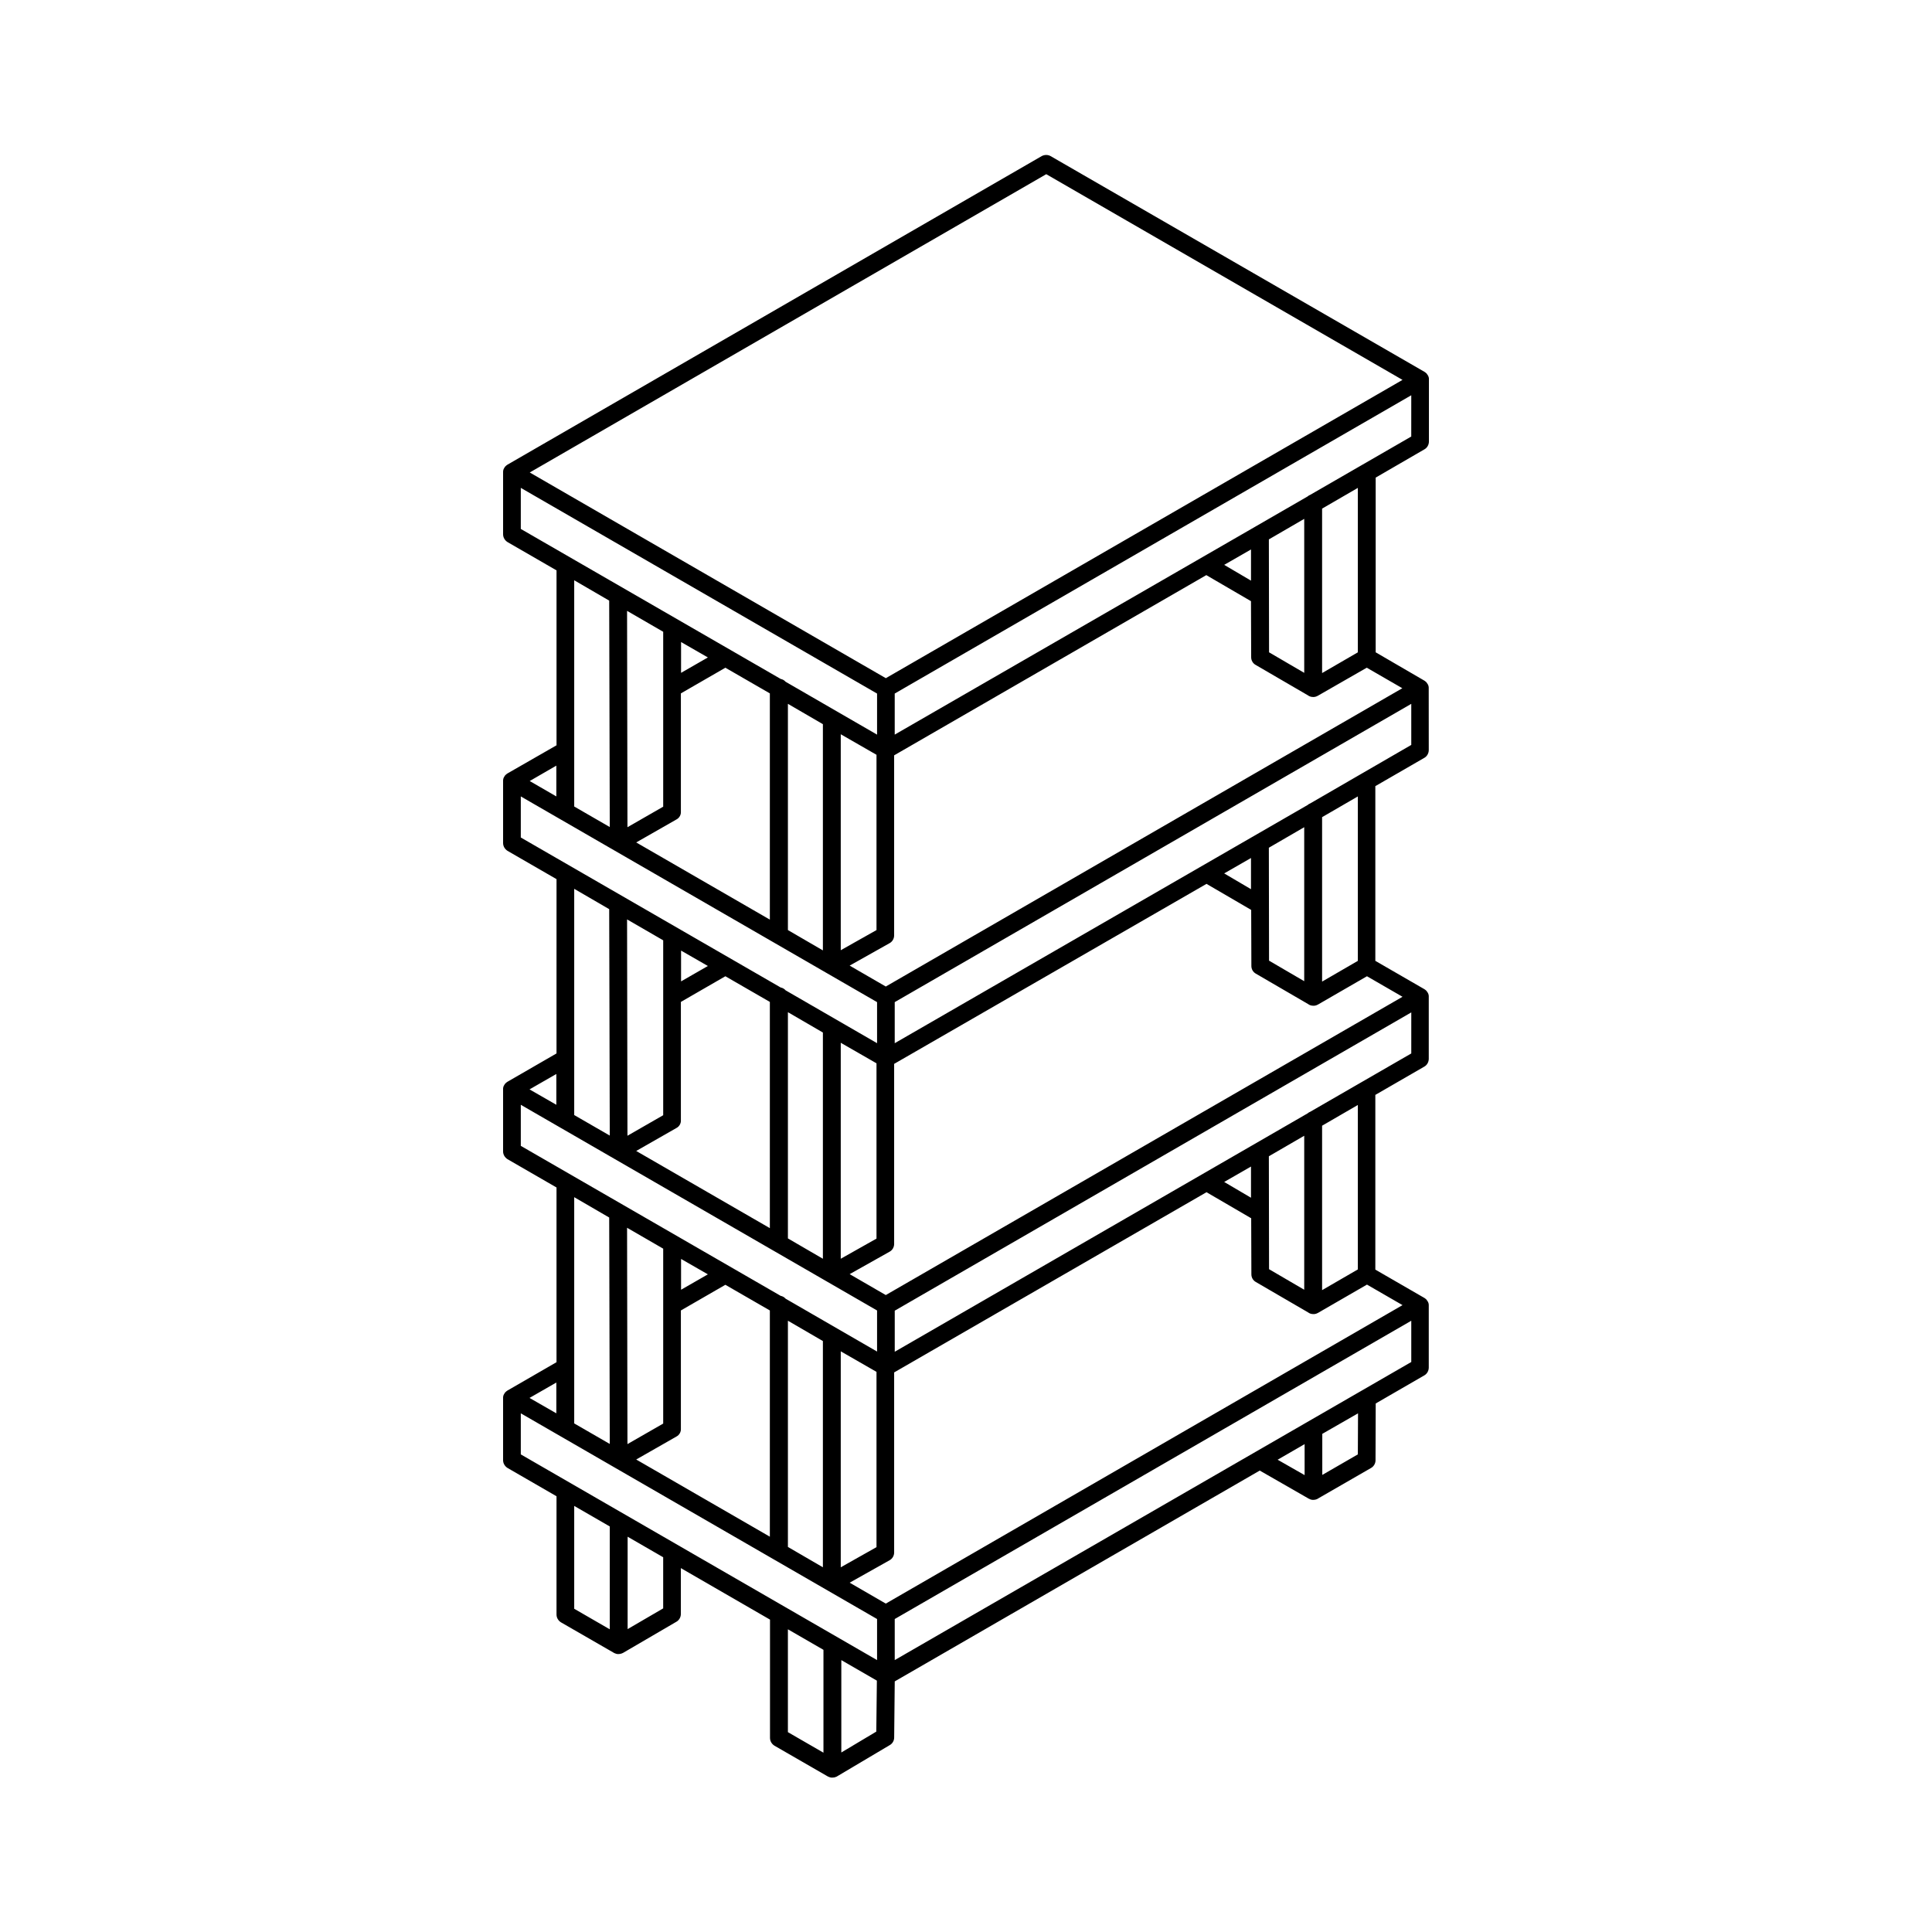
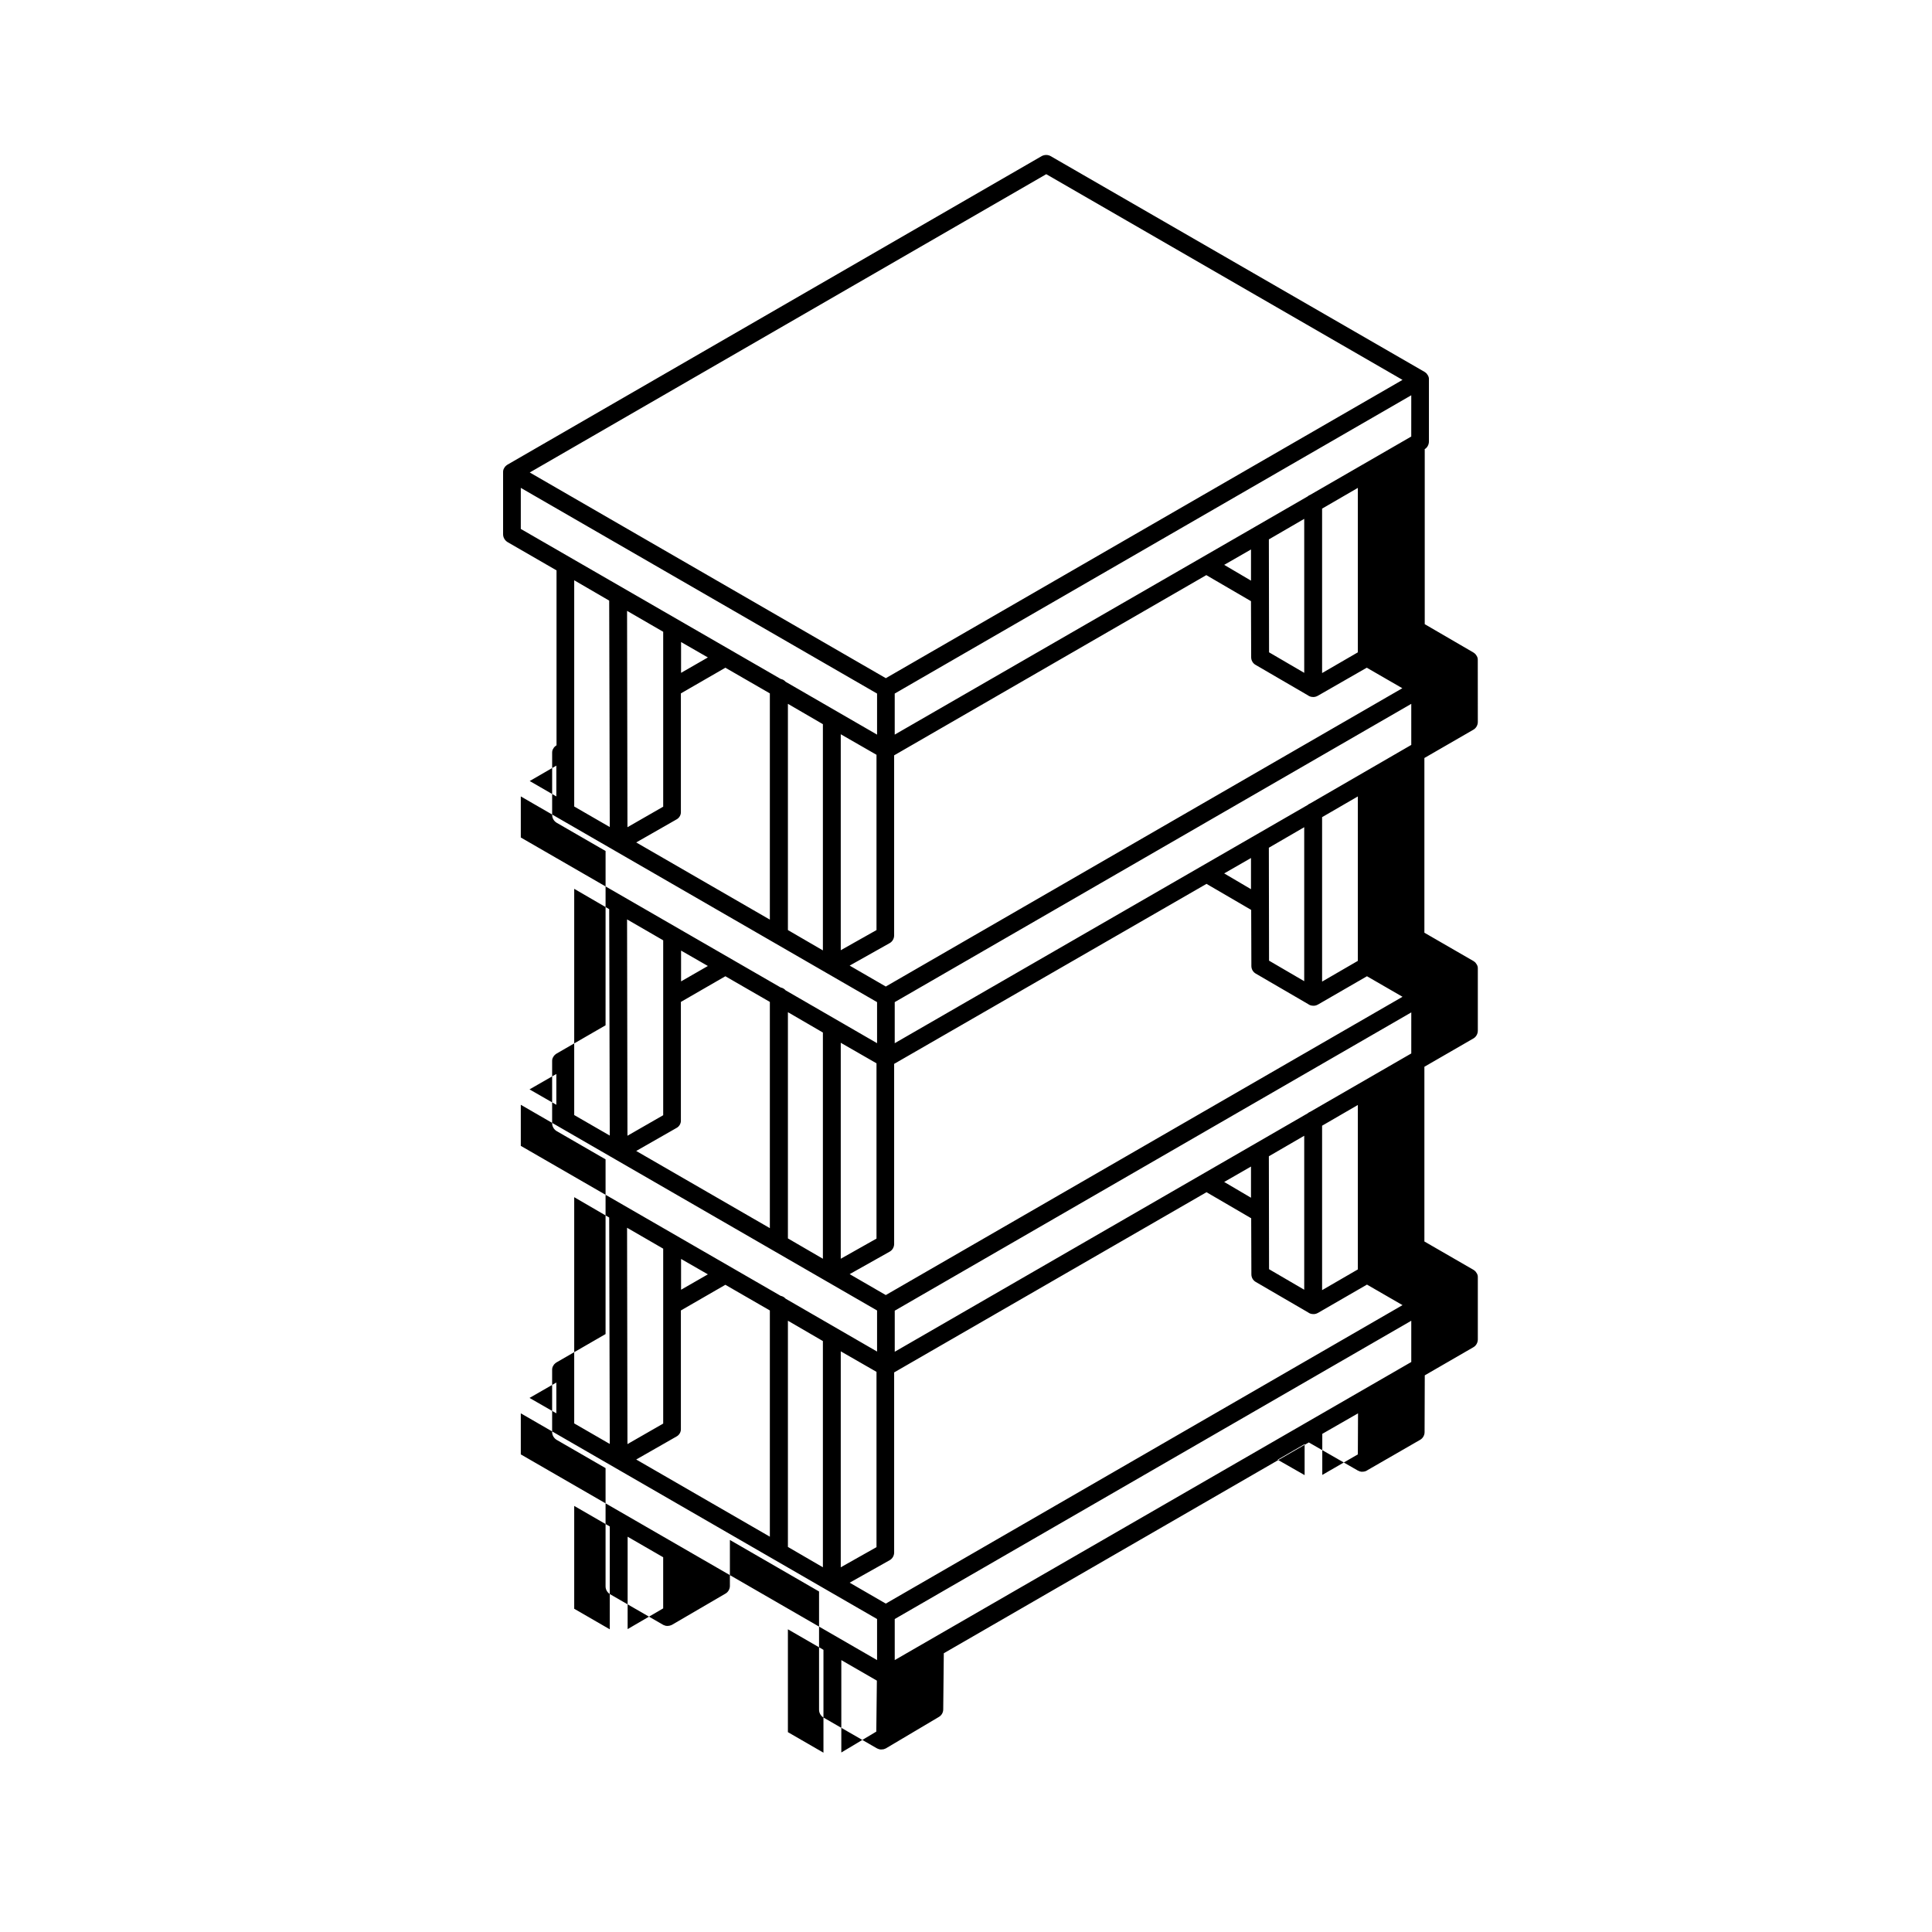
<svg xmlns="http://www.w3.org/2000/svg" fill="#000000" width="800px" height="800px" version="1.1" viewBox="144 144 512 512">
-   <path d="m521.52 263.06c0.707-0.402 1.16-1.211 1.16-2.066v-16.375-0.051c0-0.203 0-0.352-0.051-0.555-0.051-0.152-0.102-0.352-0.203-0.504-0.051-0.051-0.051-0.102-0.102-0.152-0.051-0.102-0.152-0.203-0.25-0.352-0.051-0.051-0.051-0.102-0.102-0.102-0.152-0.152-0.301-0.25-0.453-0.352l-99.098-57.18c-0.707-0.402-1.613-0.402-2.367 0l-141.57 81.77c-0.152 0.102-0.301 0.203-0.453 0.352-0.051 0.051-0.051 0.102-0.102 0.102-0.102 0.102-0.203 0.203-0.25 0.352-0.051 0.051-0.051 0.102-0.102 0.152-0.102 0.152-0.152 0.301-0.203 0.504-0.051 0.203-0.051 0.352-0.051 0.555v0.051 16.375c0 0.855 0.453 1.613 1.16 2.066l13 7.508v46.352l-13 7.457c-0.152 0.102-0.301 0.203-0.453 0.352l-0.102 0.102c-0.102 0.102-0.203 0.203-0.25 0.352-0.051 0.051-0.051 0.102-0.102 0.152-0.102 0.152-0.152 0.301-0.203 0.504-0.051 0.203-0.051 0.352-0.051 0.555v0.051 16.375c0 0.855 0.453 1.613 1.16 2.066l13 7.508-0.004 46.188-13 7.508c-0.152 0.102-0.301 0.203-0.453 0.352-0.051 0.051-0.051 0.102-0.102 0.102-0.102 0.102-0.203 0.203-0.25 0.352-0.051 0.051-0.051 0.102-0.102 0.152-0.102 0.152-0.152 0.301-0.203 0.504-0.051 0.203-0.051 0.352-0.051 0.555v0.051 16.375c0 0.855 0.453 1.613 1.16 2.066l13 7.508v46.301l-13 7.508c-0.152 0.102-0.301 0.203-0.453 0.352-0.051 0.051-0.051 0.102-0.102 0.102-0.102 0.102-0.203 0.203-0.25 0.352-0.051 0.051-0.051 0.102-0.102 0.152-0.102 0.152-0.152 0.301-0.203 0.504-0.051 0.203-0.051 0.352-0.051 0.555v0.051 16.375c0 0.855 0.453 1.613 1.16 2.066l13 7.508v31.336c0 0.855 0.453 1.613 1.16 2.066l14.156 8.16c0.152 0.051 0.25 0.102 0.402 0.152 0.051 0 0.102 0.051 0.152 0.051 0.152 0.051 0.301 0.051 0.453 0.051h0.152c0.25 0 0.555-0.051 0.805-0.152 0.102-0.051 0.25-0.102 0.352-0.152l14.156-8.262c0.707-0.402 1.16-1.211 1.16-2.016v-12.191l23.629 13.652v31.336c0 0.855 0.453 1.613 1.16 2.066l14.156 8.16c0.051 0 0.051 0 0.102 0.051 0.152 0.051 0.25 0.102 0.402 0.152 0.051 0 0.102 0.051 0.152 0.051 0.203 0.051 0.352 0.051 0.555 0.051s0.402-0.051 0.555-0.051c0.051 0 0.102-0.051 0.152-0.051 0.152-0.051 0.301-0.102 0.402-0.152 0.051 0 0.051 0 0.102-0.051l14.008-8.312c0.707-0.402 1.16-1.16 1.16-2.016l0.152-14.863 96.73-55.871 13 7.457c0.102 0.051 0.152 0.051 0.25 0.102 0.051 0 0.051 0.051 0.102 0.051 0.102 0.051 0.203 0.102 0.352 0.102 0.102 0.051 0.25 0.051 0.352 0.051h0.152c0.504 0 1.008-0.152 1.41-0.453l13.906-8.012c0.707-0.402 1.16-1.211 1.16-2.016l0.051-15.062 12.898-7.457c0.707-0.402 1.16-1.211 1.16-2.066v-16.375-0.051c0-0.203 0-0.352-0.051-0.555-0.051-0.152-0.102-0.352-0.203-0.504-0.051-0.051-0.051-0.102-0.102-0.152-0.051-0.102-0.152-0.203-0.25-0.352-0.051-0.051-0.051-0.102-0.102-0.102-0.152-0.152-0.301-0.25-0.453-0.352l-13-7.508v-46.301l13-7.508c0.707-0.402 1.16-1.211 1.16-2.066v-16.375-0.051c0-0.203 0-0.352-0.051-0.555-0.051-0.152-0.102-0.352-0.203-0.504-0.051-0.051-0.051-0.102-0.102-0.152-0.051-0.102-0.152-0.203-0.25-0.352-0.051-0.051-0.051-0.102-0.102-0.102-0.152-0.152-0.301-0.25-0.453-0.352l-13-7.508v-46.301l13-7.508c0.707-0.402 1.16-1.211 1.16-2.066l-0.012-16.32v-0.051c0-0.203 0-0.352-0.051-0.555-0.051-0.152-0.102-0.352-0.203-0.504-0.051-0.051-0.051-0.102-0.102-0.152-0.051-0.102-0.152-0.203-0.25-0.352-0.051-0.051-0.051-0.102-0.102-0.102-0.152-0.152-0.301-0.25-0.453-0.352l-12.895-7.504v-46.301zm-3.523-3.375-26.805 15.469c-0.25 0.102-0.453 0.203-0.656 0.402l-13.957 8.062-95.469 55.062v-10.883l136.89-79.047zm-11.789 61.262 9.422 5.441-136.89 79.051-9.574-5.543 10.578-5.945c0.754-0.402 1.211-1.211 1.211-2.066v-47.711l82.727-47.762 11.84 6.902 0.051 14.863c0 0.855 0.453 1.613 1.16 2.016l13.855 8.062c0.402 0.301 0.855 0.453 1.41 0.453h0.152c0.102 0 0.203 0 0.352-0.051 0.102 0 0.25-0.051 0.352-0.102 0.051 0 0.051 0 0.102-0.051 0.102-0.051 0.203-0.051 0.25-0.102zm-16.578 83.078-9.32-5.441-0.051-29.926 9.371-5.441zm-14.105-32.645v8.262l-7.106-4.18zm-11.789 6.852 11.84 6.902 0.051 14.863c0 0.855 0.453 1.613 1.16 2.016l13.855 8.062c0.402 0.301 0.855 0.453 1.41 0.453h0.152c0.102 0 0.203 0 0.352-0.051 0.102 0 0.25-0.051 0.352-0.102 0.051 0 0.051 0 0.102-0.051 0.102-0.051 0.203-0.051 0.25-0.102l13-7.508 9.422 5.441-136.94 79.047-9.574-5.543 10.578-5.945c0.754-0.402 1.211-1.211 1.211-2.066v-47.711zm25.895 107.56-9.32-5.441-0.051-29.926 9.371-5.441zm-14.105-32.645v8.262l-7.106-4.18zm-11.789 6.801 11.84 6.902 0.051 14.863c0 0.855 0.453 1.613 1.16 2.016l13.855 8.062c0.402 0.301 0.855 0.453 1.41 0.453h0.152c0.102 0 0.203 0 0.352-0.051 0.102 0 0.25-0.051 0.352-0.102 0.051 0 0.051 0 0.102-0.051 0.102-0.051 0.203-0.051 0.25-0.102l13-7.508 9.422 5.441-136.94 79.098-9.574-5.543 10.578-5.945c0.754-0.402 1.211-1.211 1.211-2.066v-47.711zm-139.25 17.684 7.106 4.082-7.106 4.082zm-4.734-2.723v46.352l-9.473 5.441-0.102-57.332zm3.527 49.777c0.754-0.402 1.211-1.211 1.16-2.066v-31.336l11.789-6.801 11.789 6.801v59.953l-35.418-20.453zm29.523-30.684 9.27 5.391v59.953l-9.27-5.391zm14.004 8.113 9.473 5.441v46.453l-9.473 5.34zm-42.32-106.2 7.106 4.082-7.106 4.082zm-4.734-2.723v46.352l-9.473 5.441-0.102-57.332zm3.527 49.727c0.754-0.402 1.211-1.211 1.16-2.066v-31.336l11.789-6.801 11.789 6.801v59.953l-35.418-20.453zm29.523-30.68 9.27 5.391v59.953l-9.27-5.391zm14.004 8.109 9.473 5.441v46.453l-9.473 5.34zm-42.32-106.2 7.106 4.082-7.106 4.082zm-4.734-2.719v46.352l-9.473 5.438-0.102-57.332zm3.527 49.727c0.754-0.402 1.211-1.211 1.16-2.066v-31.336l11.789-6.801 11.789 6.801v59.953l-35.418-20.453zm29.523-30.633 9.27 5.391v59.953l-9.27-5.391zm14.004 8.062 9.473 5.441v46.453l-9.473 5.34zm108.72-48.973v8.262l-7.106-4.18zm14.105 32.699-9.32-5.441-0.051-29.926 9.371-5.441zm-68.367-132.15 94.414 54.512-136.93 79.051-94.363-54.512zm-139.25 83.129 94.414 54.512v10.883l-24.234-14.008c-0.352-0.402-0.805-0.656-1.309-0.754l-68.871-39.75zm23.426 29.879 0.152 60.004-9.422-5.441v-14.711-0.555-44.688zm-14.008 51.891-7.055-4.082 7.055-4.082zm-9.418 0 94.414 54.512v10.883l-24.234-14.008c-0.352-0.402-0.805-0.656-1.309-0.754l-68.871-39.75zm23.426 29.875 0.152 60.004-9.422-5.441v-59.953zm-14.008 51.844-7.106-4.082 7.106-4.082zm-9.418 0 94.414 54.512v10.883l-24.234-14.008c-0.352-0.402-0.805-0.656-1.309-0.754l-68.871-39.75zm23.426 29.875 0.152 60.004-9.422-5.441v-59.953zm-14.008 51.891-7.106-4.082 7.106-4.082zm-9.418 0 94.414 54.512v10.883l-94.414-54.512zm14.156 51.793v-27.254l9.422 5.441v27.258zm23.578-0.102-9.422 5.492v-24.484l9.422 5.441zm33.051 5.543 9.422 5.441v27.258l-9.422-5.441zm14.156 32.648v-24.484l9.422 5.441-0.152 13.504zm122.78-73.508-7.152-4.082 7.152-4.133zm14.105-5.492-9.422 5.441v-10.883l9.473-5.441zm14.16-24.484-136.89 78.996v-10.883l136.89-79.047zm-14.16-24.535-9.473 5.492v-43.578l9.473-5.492zm14.16-57.234-26.805 15.469c-0.25 0.102-0.453 0.203-0.656 0.402l-13.957 8.062-95.469 55.117v-10.883l136.89-79.047zm-14.16-24.535-9.473 5.492v-43.578l9.473-5.492zm14.16-57.23-26.805 15.516c-0.25 0.102-0.453 0.203-0.656 0.402l-109.43 63.129v-10.883l136.89-79.047zm-14.16-24.535-9.473 5.492v-43.578l9.473-5.492z" />
+   <path d="m521.52 263.06c0.707-0.402 1.16-1.211 1.16-2.066v-16.375-0.051c0-0.203 0-0.352-0.051-0.555-0.051-0.152-0.102-0.352-0.203-0.504-0.051-0.051-0.051-0.102-0.102-0.152-0.051-0.102-0.152-0.203-0.25-0.352-0.051-0.051-0.051-0.102-0.102-0.102-0.152-0.152-0.301-0.25-0.453-0.352l-99.098-57.18c-0.707-0.402-1.613-0.402-2.367 0l-141.57 81.77c-0.152 0.102-0.301 0.203-0.453 0.352-0.051 0.051-0.051 0.102-0.102 0.102-0.102 0.102-0.203 0.203-0.25 0.352-0.051 0.051-0.051 0.102-0.102 0.152-0.102 0.152-0.152 0.301-0.203 0.504-0.051 0.203-0.051 0.352-0.051 0.555v0.051 16.375c0 0.855 0.453 1.613 1.16 2.066l13 7.508v46.352c-0.152 0.102-0.301 0.203-0.453 0.352l-0.102 0.102c-0.102 0.102-0.203 0.203-0.25 0.352-0.051 0.051-0.051 0.102-0.102 0.152-0.102 0.152-0.152 0.301-0.203 0.504-0.051 0.203-0.051 0.352-0.051 0.555v0.051 16.375c0 0.855 0.453 1.613 1.16 2.066l13 7.508-0.004 46.188-13 7.508c-0.152 0.102-0.301 0.203-0.453 0.352-0.051 0.051-0.051 0.102-0.102 0.102-0.102 0.102-0.203 0.203-0.25 0.352-0.051 0.051-0.051 0.102-0.102 0.152-0.102 0.152-0.152 0.301-0.203 0.504-0.051 0.203-0.051 0.352-0.051 0.555v0.051 16.375c0 0.855 0.453 1.613 1.16 2.066l13 7.508v46.301l-13 7.508c-0.152 0.102-0.301 0.203-0.453 0.352-0.051 0.051-0.051 0.102-0.102 0.102-0.102 0.102-0.203 0.203-0.25 0.352-0.051 0.051-0.051 0.102-0.102 0.152-0.102 0.152-0.152 0.301-0.203 0.504-0.051 0.203-0.051 0.352-0.051 0.555v0.051 16.375c0 0.855 0.453 1.613 1.16 2.066l13 7.508v31.336c0 0.855 0.453 1.613 1.16 2.066l14.156 8.16c0.152 0.051 0.25 0.102 0.402 0.152 0.051 0 0.102 0.051 0.152 0.051 0.152 0.051 0.301 0.051 0.453 0.051h0.152c0.25 0 0.555-0.051 0.805-0.152 0.102-0.051 0.25-0.102 0.352-0.152l14.156-8.262c0.707-0.402 1.16-1.211 1.16-2.016v-12.191l23.629 13.652v31.336c0 0.855 0.453 1.613 1.16 2.066l14.156 8.16c0.051 0 0.051 0 0.102 0.051 0.152 0.051 0.25 0.102 0.402 0.152 0.051 0 0.102 0.051 0.152 0.051 0.203 0.051 0.352 0.051 0.555 0.051s0.402-0.051 0.555-0.051c0.051 0 0.102-0.051 0.152-0.051 0.152-0.051 0.301-0.102 0.402-0.152 0.051 0 0.051 0 0.102-0.051l14.008-8.312c0.707-0.402 1.16-1.16 1.16-2.016l0.152-14.863 96.73-55.871 13 7.457c0.102 0.051 0.152 0.051 0.25 0.102 0.051 0 0.051 0.051 0.102 0.051 0.102 0.051 0.203 0.102 0.352 0.102 0.102 0.051 0.25 0.051 0.352 0.051h0.152c0.504 0 1.008-0.152 1.41-0.453l13.906-8.012c0.707-0.402 1.16-1.211 1.16-2.016l0.051-15.062 12.898-7.457c0.707-0.402 1.16-1.211 1.16-2.066v-16.375-0.051c0-0.203 0-0.352-0.051-0.555-0.051-0.152-0.102-0.352-0.203-0.504-0.051-0.051-0.051-0.102-0.102-0.152-0.051-0.102-0.152-0.203-0.25-0.352-0.051-0.051-0.051-0.102-0.102-0.102-0.152-0.152-0.301-0.25-0.453-0.352l-13-7.508v-46.301l13-7.508c0.707-0.402 1.16-1.211 1.16-2.066v-16.375-0.051c0-0.203 0-0.352-0.051-0.555-0.051-0.152-0.102-0.352-0.203-0.504-0.051-0.051-0.051-0.102-0.102-0.152-0.051-0.102-0.152-0.203-0.25-0.352-0.051-0.051-0.051-0.102-0.102-0.102-0.152-0.152-0.301-0.25-0.453-0.352l-13-7.508v-46.301l13-7.508c0.707-0.402 1.16-1.211 1.16-2.066l-0.012-16.32v-0.051c0-0.203 0-0.352-0.051-0.555-0.051-0.152-0.102-0.352-0.203-0.504-0.051-0.051-0.051-0.102-0.102-0.152-0.051-0.102-0.152-0.203-0.25-0.352-0.051-0.051-0.051-0.102-0.102-0.102-0.152-0.152-0.301-0.25-0.453-0.352l-12.895-7.504v-46.301zm-3.523-3.375-26.805 15.469c-0.25 0.102-0.453 0.203-0.656 0.402l-13.957 8.062-95.469 55.062v-10.883l136.89-79.047zm-11.789 61.262 9.422 5.441-136.89 79.051-9.574-5.543 10.578-5.945c0.754-0.402 1.211-1.211 1.211-2.066v-47.711l82.727-47.762 11.84 6.902 0.051 14.863c0 0.855 0.453 1.613 1.16 2.016l13.855 8.062c0.402 0.301 0.855 0.453 1.41 0.453h0.152c0.102 0 0.203 0 0.352-0.051 0.102 0 0.25-0.051 0.352-0.102 0.051 0 0.051 0 0.102-0.051 0.102-0.051 0.203-0.051 0.25-0.102zm-16.578 83.078-9.32-5.441-0.051-29.926 9.371-5.441zm-14.105-32.645v8.262l-7.106-4.18zm-11.789 6.852 11.84 6.902 0.051 14.863c0 0.855 0.453 1.613 1.16 2.016l13.855 8.062c0.402 0.301 0.855 0.453 1.41 0.453h0.152c0.102 0 0.203 0 0.352-0.051 0.102 0 0.25-0.051 0.352-0.102 0.051 0 0.051 0 0.102-0.051 0.102-0.051 0.203-0.051 0.25-0.102l13-7.508 9.422 5.441-136.94 79.047-9.574-5.543 10.578-5.945c0.754-0.402 1.211-1.211 1.211-2.066v-47.711zm25.895 107.56-9.32-5.441-0.051-29.926 9.371-5.441zm-14.105-32.645v8.262l-7.106-4.18zm-11.789 6.801 11.84 6.902 0.051 14.863c0 0.855 0.453 1.613 1.16 2.016l13.855 8.062c0.402 0.301 0.855 0.453 1.41 0.453h0.152c0.102 0 0.203 0 0.352-0.051 0.102 0 0.25-0.051 0.352-0.102 0.051 0 0.051 0 0.102-0.051 0.102-0.051 0.203-0.051 0.25-0.102l13-7.508 9.422 5.441-136.94 79.098-9.574-5.543 10.578-5.945c0.754-0.402 1.211-1.211 1.211-2.066v-47.711zm-139.25 17.684 7.106 4.082-7.106 4.082zm-4.734-2.723v46.352l-9.473 5.441-0.102-57.332zm3.527 49.777c0.754-0.402 1.211-1.211 1.16-2.066v-31.336l11.789-6.801 11.789 6.801v59.953l-35.418-20.453zm29.523-30.684 9.27 5.391v59.953l-9.27-5.391zm14.004 8.113 9.473 5.441v46.453l-9.473 5.34zm-42.32-106.2 7.106 4.082-7.106 4.082zm-4.734-2.723v46.352l-9.473 5.441-0.102-57.332zm3.527 49.727c0.754-0.402 1.211-1.211 1.16-2.066v-31.336l11.789-6.801 11.789 6.801v59.953l-35.418-20.453zm29.523-30.68 9.27 5.391v59.953l-9.27-5.391zm14.004 8.109 9.473 5.441v46.453l-9.473 5.34zm-42.32-106.2 7.106 4.082-7.106 4.082zm-4.734-2.719v46.352l-9.473 5.438-0.102-57.332zm3.527 49.727c0.754-0.402 1.211-1.211 1.16-2.066v-31.336l11.789-6.801 11.789 6.801v59.953l-35.418-20.453zm29.523-30.633 9.27 5.391v59.953l-9.27-5.391zm14.004 8.062 9.473 5.441v46.453l-9.473 5.34zm108.72-48.973v8.262l-7.106-4.18zm14.105 32.699-9.32-5.441-0.051-29.926 9.371-5.441zm-68.367-132.15 94.414 54.512-136.93 79.051-94.363-54.512zm-139.25 83.129 94.414 54.512v10.883l-24.234-14.008c-0.352-0.402-0.805-0.656-1.309-0.754l-68.871-39.75zm23.426 29.879 0.152 60.004-9.422-5.441v-14.711-0.555-44.688zm-14.008 51.891-7.055-4.082 7.055-4.082zm-9.418 0 94.414 54.512v10.883l-24.234-14.008c-0.352-0.402-0.805-0.656-1.309-0.754l-68.871-39.75zm23.426 29.875 0.152 60.004-9.422-5.441v-59.953zm-14.008 51.844-7.106-4.082 7.106-4.082zm-9.418 0 94.414 54.512v10.883l-24.234-14.008c-0.352-0.402-0.805-0.656-1.309-0.754l-68.871-39.75zm23.426 29.875 0.152 60.004-9.422-5.441v-59.953zm-14.008 51.891-7.106-4.082 7.106-4.082zm-9.418 0 94.414 54.512v10.883l-94.414-54.512zm14.156 51.793v-27.254l9.422 5.441v27.258zm23.578-0.102-9.422 5.492v-24.484l9.422 5.441zm33.051 5.543 9.422 5.441v27.258l-9.422-5.441zm14.156 32.648v-24.484l9.422 5.441-0.152 13.504zm122.78-73.508-7.152-4.082 7.152-4.133zm14.105-5.492-9.422 5.441v-10.883l9.473-5.441zm14.16-24.484-136.89 78.996v-10.883l136.89-79.047zm-14.16-24.535-9.473 5.492v-43.578l9.473-5.492zm14.16-57.234-26.805 15.469c-0.25 0.102-0.453 0.203-0.656 0.402l-13.957 8.062-95.469 55.117v-10.883l136.89-79.047zm-14.16-24.535-9.473 5.492v-43.578l9.473-5.492zm14.16-57.23-26.805 15.516c-0.25 0.102-0.453 0.203-0.656 0.402l-109.43 63.129v-10.883l136.89-79.047zm-14.16-24.535-9.473 5.492v-43.578l9.473-5.492z" />
</svg>